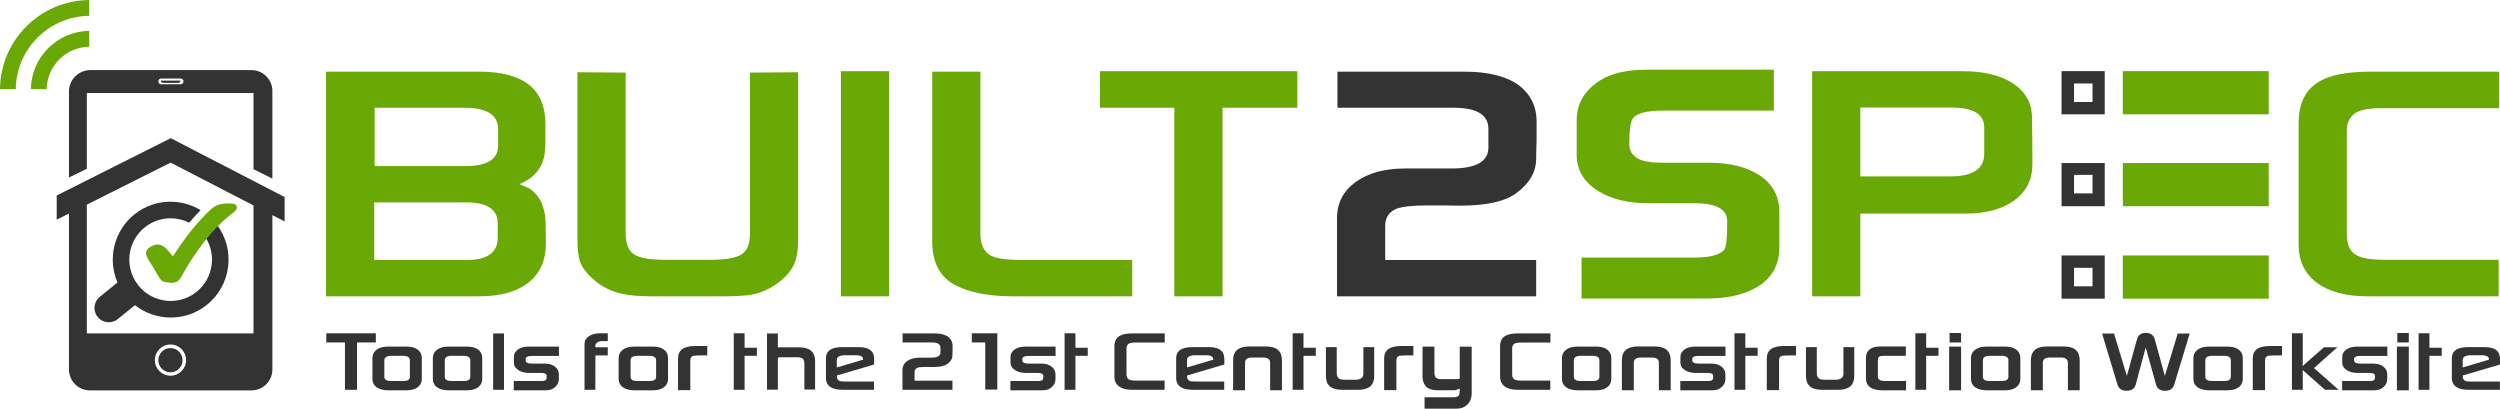
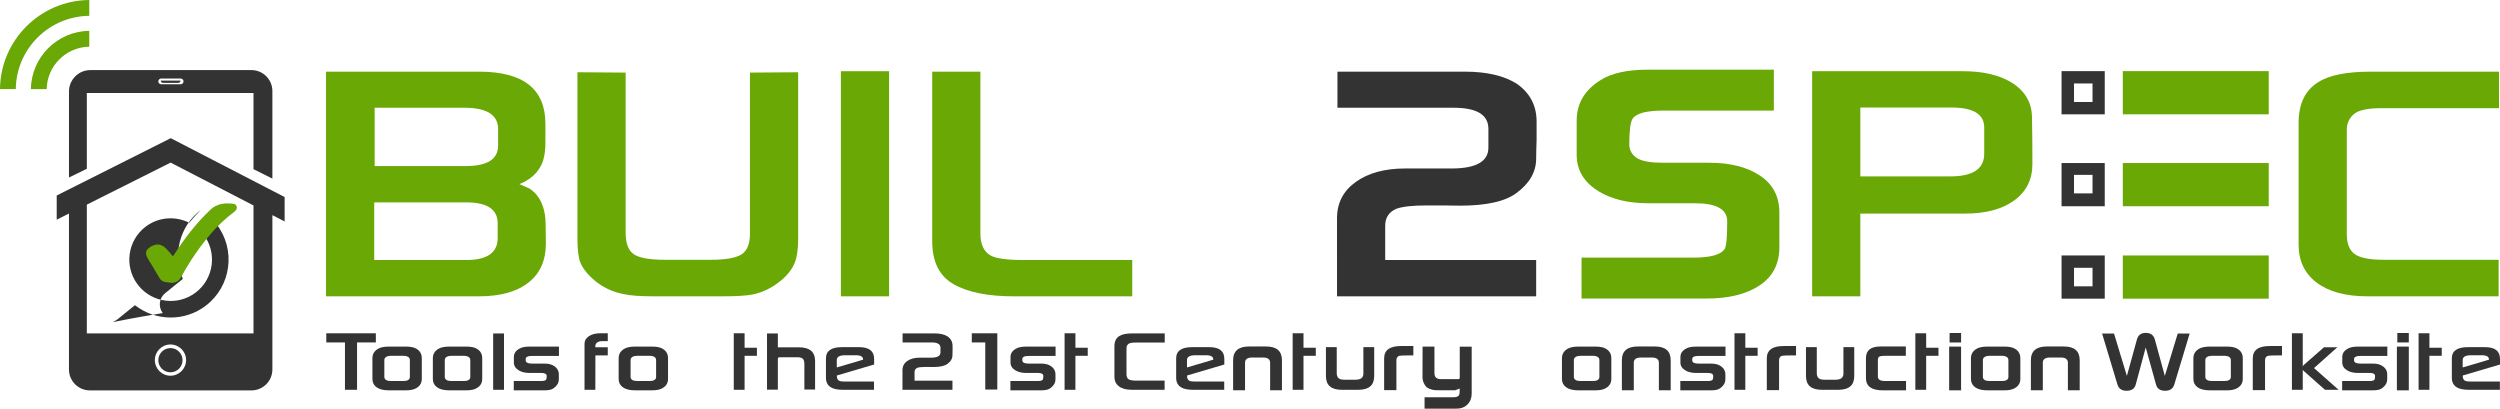
<svg xmlns="http://www.w3.org/2000/svg" version="1.1" id="content" x="0px" y="0px" width="620px" height="101.352px" viewBox="0 0 620 101.352" enable-background="new 0 0 620 101.352" xml:space="preserve">
  <g id="RSS">
</g>
  <g>
    <g>
      <path fill="#69A805" d="M135.375,60.445c0,4.076-1.385,7.24-4.147,9.496c-2.913,2.365-7.041,3.547-12.39,3.547H80.855V17.771    h37.982c10.952,0,16.426,4.312,16.426,12.932v4.479c0,2.803-0.436,4.892-1.309,6.272c-1.02,1.819-2.727,3.219-5.13,4.204    c0.037,0.034,0.855,0.401,2.457,1.09c2.108,1.347,3.4,3.548,3.875,6.605C135.302,54.189,135.375,56.555,135.375,60.445z     M123.422,59.026V55.37c0-3.455-2.602-5.183-7.806-5.183H92.808v14.298h22.809C120.82,64.485,123.422,62.664,123.422,59.026z     M123.531,36.104v-4.092c0-3.527-2.801-5.292-8.405-5.292H92.916v14.462h22.594C120.858,41.183,123.531,39.491,123.531,36.104z" />
      <path fill="#69A805" d="M197.941,59.19c0,2.548-0.272,4.513-0.818,5.894c-0.729,1.856-2.111,3.539-4.147,5.047    c-2.039,1.511-4.186,2.487-6.439,2.92c-1.528,0.291-4.021,0.438-7.477,0.438h-16.972c-3.311,0-5.766-0.182-7.367-0.544    c-2.401-0.438-4.566-1.365-6.494-2.783c-2.147-1.638-3.583-3.331-4.312-5.077c-0.472-1.235-0.709-3.202-0.709-5.894V17.918    l11.951,0.085v39.714c0,2.656,0.683,4.439,2.046,5.35c1.365,0.907,3.958,1.362,7.777,1.362h11.188    c3.746,0,6.321-0.443,7.721-1.337c1.401-0.89,2.101-2.607,2.101-5.155V18.003l11.953-0.085V59.19z" />
      <path fill="#69A805" d="M220.492,73.488H208.54V17.66h11.953V73.488z" />
      <path fill="#69A805" d="M280.797,73.488H251.38c-6.439,0-11.415-1.009-14.925-3.028c-3.51-2.02-5.265-5.558-5.265-10.616V17.771    h11.95v40.166c0,2.583,0.8,4.362,2.401,5.348c1.272,0.801,4.056,1.201,8.35,1.201h26.906V73.488z" />
-       <path fill="#69A805" d="M321.739,26.721h-18.554v46.768h-11.952V26.721h-18.447V17.66h48.952V26.721z" />
      <path fill="#333333" d="M381.076,30.157v4.584c-0.073,2.039-0.108,3.568-0.108,4.584c0,3.312-1.638,6.166-4.912,8.568    c-2.802,2.074-7.459,3.111-13.969,3.111c-0.983,0-2.404-0.02-4.259-0.055h-4.039c-3.418,0-5.913,0.272-7.475,0.818    c-1.855,0.8-2.784,2.202-2.784,4.202v8.515h37.438v9.003h-49.389V54.115c0-3.784,1.555-6.785,4.666-9.004    c3.11-2.219,7.177-3.328,12.197-3.328h11.514c6.113,0,9.168-1.729,9.168-5.186v-4.639c0-3.494-2.873-5.238-8.62-5.238h-28.817    v-8.95h31.598c5.421,0,9.715,1,12.88,3C379.439,23.062,381.076,26.192,381.076,30.157z" />
      <path fill="#69A805" d="M392.218,63.883h27.831c4.222,0,6.787-0.728,7.696-2.182c0.4-0.764,0.602-3.036,0.602-6.822    c0-2.982-2.657-4.472-7.967-4.472h-11.516c-4.986,0-9.079-0.964-12.28-2.896c-3.709-2.22-5.566-5.257-5.566-9.115v-8.512    c0-4.223,1.984-7.566,5.95-10.039c2.728-1.711,6.621-2.566,11.679-2.566h31.269v10.15h-27.45c-4.148,0-6.675,0.672-7.585,2.019    c-0.544,0.839-0.817,2.948-0.817,6.332c0,1.492,0.671,2.655,2.019,3.491c1.237,0.729,3.364,1.093,6.384,1.093h11.516    c5.129,0,9.294,1.062,12.497,3.192c3.202,2.129,4.802,5.174,4.802,9.141v8.62c0,4.15-1.639,7.306-4.913,9.472    c-3.271,2.162-7.64,3.247-13.095,3.247h-31.053V63.883z" />
      <path fill="#69A805" d="M504.038,40.688c0,3.822-1.498,6.823-4.502,9.008c-3.001,2.182-7.048,3.272-12.14,3.272h-26.033v20.52    h-11.95V17.66h37.435c4.875,0,8.841,0.913,11.897,2.729c3.385,2.076,5.111,4.931,5.184,8.57    C504.003,32.634,504.038,36.544,504.038,40.688z M492.088,38.126v-6.495c0-3.312-2.71-4.966-8.131-4.966h-22.594v17.08h22.321    C489.287,43.745,492.088,41.873,492.088,38.126z" />
      <path fill="#69A805" d="M619.771,26.828h-29.144c-3.018,0-5.163,0.384-6.438,1.149c-1.456,1.016-2.184,2.437-2.184,4.253v25.814    c0,2.4,0.662,4.065,1.991,4.994c1.329,0.925,3.72,1.39,7.177,1.39h28.488v9.06h-32.527c-5.384,0-9.575-1.126-12.577-3.383    c-3.004-2.256-4.502-5.403-4.502-9.44V30.484c0-4.728,1.617-8.093,4.855-10.096c2.692-1.746,7.058-2.618,13.098-2.618h31.762    V26.828z" />
      <rect x="526.459" y="17.641" fill="#69A805" width="36.188" height="10.711" />
      <rect x="526.459" y="40.435" fill="#69A805" width="36.188" height="10.712" />
      <rect x="526.459" y="63.354" fill="#69A805" width="36.188" height="10.714" />
      <path fill="#333333" d="M511.264,17.641v10.711h10.712V17.641H511.264z M518.948,25.292h-4.592V20.7h4.592V25.292z" />
      <path fill="#333333" d="M511.264,40.435v10.712h10.712V40.435H511.264z M518.948,47.96h-4.592v-4.592h4.592V47.96z" />
      <path fill="#333333" d="M511.264,63.354v10.714h10.712V63.354H511.264z M518.948,71.009h-4.592v-4.596h4.592V71.009z" />
    </g>
    <g>
      <path fill="#333333" d="M93.208,84.926h-4.659v11.742h-3V84.926h-4.63v-2.272h12.289V84.926z" />
      <path fill="#333333" d="M104.604,93.98c0,0.977-0.438,1.728-1.314,2.247c-0.595,0.382-1.48,0.577-2.66,0.577h-4.175    c-1.336,0-2.35-0.253-3.05-0.755c-0.697-0.504-1.046-1.193-1.046-2.069v-5.138c0-0.993,0.447-1.764,1.341-2.312    c0.62-0.387,1.539-0.577,2.755-0.577h4.175c1.217,0,2.116,0.19,2.701,0.577c0.85,0.518,1.273,1.288,1.273,2.312V93.98z     M101.645,93.501v-4.176c0-0.377-0.146-0.646-0.438-0.811c-0.257-0.182-0.672-0.275-1.246-0.275h-2.863    c-0.603,0-1.046,0.094-1.331,0.275c-0.299,0.174-0.45,0.443-0.45,0.811v4.147c0,0.339,0.15,0.594,0.45,0.77    c0.267,0.165,0.648,0.245,1.154,0.245h3.205c0.484,0,0.844-0.08,1.082-0.245C101.499,94.076,101.645,93.831,101.645,93.501z" />
      <path fill="#333333" d="M119.591,93.98c0,0.977-0.438,1.728-1.314,2.247c-0.595,0.382-1.479,0.577-2.658,0.577h-4.177    c-1.336,0-2.35-0.253-3.05-0.755c-0.699-0.504-1.046-1.193-1.046-2.069v-5.138c0-0.993,0.446-1.764,1.342-2.312    c0.621-0.387,1.538-0.577,2.754-0.577h4.177c1.214,0,2.115,0.19,2.699,0.577c0.849,0.518,1.273,1.288,1.273,2.312V93.98z     M116.633,93.501v-4.176c0-0.377-0.147-0.646-0.439-0.811c-0.256-0.182-0.671-0.275-1.247-0.275h-2.862    c-0.604,0-1.047,0.094-1.329,0.275c-0.302,0.174-0.451,0.443-0.451,0.811v4.147c0,0.339,0.149,0.594,0.451,0.77    c0.265,0.165,0.649,0.245,1.152,0.245h3.207c0.481,0,0.842-0.08,1.08-0.245C116.486,94.076,116.633,93.831,116.633,93.501z" />
      <path fill="#333333" d="M124.99,96.668h-2.686V82.695h2.686V96.668z" />
      <path fill="#333333" d="M138.619,88.27h-6.645c-0.529,0-0.916,0.058-1.163,0.179c-0.292,0.136-0.438,0.305-0.438,0.505v0.424    c0,0.532,0.551,0.797,1.657,0.797h3.151c0.977,0,1.791,0.244,2.438,0.738c0.646,0.492,0.971,1.133,0.971,1.917v1.261    c0,0.739-0.327,1.387-0.984,1.946c-0.394,0.347-0.809,0.562-1.247,0.643c-0.337,0.084-0.827,0.126-1.467,0.126h-7.479v-2.317    h6.836c0.594,0,0.978-0.101,1.15-0.301c0.12-0.146,0.18-0.452,0.18-0.917c0-0.523-0.435-0.78-1.302-0.78h-2.974    c-1.058,0-1.936-0.211-2.63-0.629c-0.822-0.496-1.232-1.144-1.232-1.948v-1.384c0-0.874,0.465-1.571,1.397-2.081    c0.557-0.33,1.389-0.493,2.493-0.493h7.289V88.27z" />
      <path fill="#333333" d="M150.729,88.132h-3.07l-0.014,8.536h-2.684V85.281c0-0.804,0.367-1.44,1.101-1.918    c0.736-0.473,1.648-0.71,2.733-0.71h1.933v1.945h-1.398c-0.511,0-0.92,0.112-1.228,0.341c-0.303,0.229-0.458,0.512-0.458,0.849    v0.329h3.083V88.132z" />
      <path fill="#333333" d="M165.672,93.98c0,0.977-0.437,1.728-1.314,2.247c-0.595,0.382-1.479,0.577-2.659,0.577h-4.177    c-1.334,0-2.35-0.253-3.049-0.755c-0.698-0.504-1.047-1.193-1.047-2.069v-5.138c0-0.993,0.449-1.764,1.343-2.312    c0.62-0.387,1.538-0.577,2.753-0.577h4.177c1.215,0,2.115,0.19,2.7,0.577c0.848,0.518,1.273,1.288,1.273,2.312V93.98z     M162.714,93.501v-4.176c0-0.377-0.146-0.646-0.438-0.811c-0.257-0.182-0.671-0.275-1.247-0.275h-2.864    c-0.601,0-1.045,0.094-1.328,0.275c-0.302,0.174-0.452,0.443-0.452,0.811v4.147c0,0.339,0.15,0.594,0.452,0.77    c0.266,0.165,0.647,0.245,1.15,0.245h3.208c0.483,0,0.842-0.08,1.081-0.245C162.568,94.076,162.714,93.831,162.714,93.501z" />
-       <path fill="#333333" d="M175.4,88.132c-2.027,0-3.179,0.032-3.452,0.098c-0.502,0.153-0.754,0.53-0.754,1.121v7.398h-3.041v-7.878    c0-2.036,1.394-3.055,4.178-3.055h3.069V88.132z" />
      <path fill="#333333" d="M187.715,88.239h-3.056v8.429h-2.683V82.653h2.683v3.591h3.056V88.239z" />
      <path fill="#333333" d="M192.907,82.695v3.438h5.247c2.657,0,3.987,1.137,3.987,3.409v7.067h-2.658v-6.299    c0-0.646-0.128-1.097-0.384-1.342c-0.256-0.249-0.725-0.373-1.411-0.373h-4.328c-0.303,0-0.453,0.138-0.453,0.412v7.632h-2.686    V82.695H192.907z" />
      <path fill="#333333" d="M216.785,90.395l-9.235,2.725v0.247c0,0.483,0.183,0.834,0.55,1.053c0.256,0.138,0.721,0.205,1.397,0.205    h7.259v2.044h-7.713c-1.332,0-2.318-0.203-2.958-0.604c-0.833-0.494-1.248-1.275-1.248-2.347v-4.875    c0-1.834,1.33-2.752,3.989-2.752h4.23c2.484,0,3.729,0.972,3.729,2.917V90.395z M214.044,89.201v-0.056    c0-0.694-0.593-1.043-1.781-1.043h-2.657c-1.388,0-2.083,0.398-2.083,1.192v1.836L214.044,89.201z" />
      <path fill="#333333" d="M236.235,85.788v1.152c-0.018,0.511-0.027,0.893-0.027,1.149c0,0.831-0.411,1.55-1.232,2.151    c-0.704,0.52-1.873,0.78-3.509,0.78c-0.245,0-0.601-0.004-1.067-0.012h-1.015c-0.857,0-1.482,0.067-1.875,0.205    c-0.466,0.199-0.7,0.55-0.7,1.054v2.139h9.398v2.261h-12.396v-4.865c0-0.95,0.389-1.701,1.171-2.261    c0.78-0.558,1.8-0.836,3.061-0.836h2.89c1.534,0,2.302-0.435,2.302-1.299v-1.163c0-0.88-0.722-1.318-2.164-1.318h-7.233V82.68    h7.931c1.362,0,2.438,0.253,3.232,0.753C235.824,84.008,236.235,84.794,236.235,85.788z" />
      <path fill="#333333" d="M247.333,96.609h-2.988V84.926h-3.341v-2.272h6.329V96.609z" />
      <path fill="#333333" d="M261.784,88.27h-6.643c-0.53,0-0.917,0.058-1.163,0.179c-0.295,0.136-0.439,0.305-0.439,0.505v0.424    c0,0.532,0.551,0.797,1.657,0.797h3.151c0.976,0,1.791,0.244,2.439,0.738c0.647,0.492,0.971,1.133,0.971,1.917v1.261    c0,0.739-0.328,1.387-0.984,1.946c-0.395,0.347-0.81,0.562-1.248,0.643c-0.338,0.084-0.827,0.126-1.466,0.126h-7.48v-2.317h6.836    c0.594,0,0.978-0.101,1.15-0.301c0.119-0.146,0.179-0.452,0.179-0.917c0-0.523-0.433-0.78-1.301-0.78h-2.974    c-1.059,0-1.937-0.211-2.63-0.629c-0.823-0.496-1.233-1.144-1.233-1.948v-1.384c0-0.874,0.466-1.571,1.397-2.081    c0.559-0.33,1.389-0.493,2.493-0.493h7.288V88.27z" />
      <path fill="#333333" d="M269.758,88.239h-3.055v8.429h-2.685V82.653h2.685v3.591h3.055V88.239z" />
      <path fill="#333333" d="M288.854,84.956h-7.316c-0.759,0-1.297,0.091-1.614,0.284c-0.367,0.258-0.551,0.613-0.551,1.069v6.479    c0,0.602,0.167,1.02,0.501,1.255c0.334,0.232,0.934,0.349,1.801,0.349h7.151v2.276h-8.165c-1.351,0-2.403-0.285-3.157-0.851    c-0.753-0.565-1.129-1.356-1.129-2.37v-7.575c0-1.188,0.405-2.031,1.217-2.535c0.676-0.437,1.773-0.657,3.29-0.657h7.973V84.956z" />
      <path fill="#333333" d="M303.634,90.395l-9.231,2.725v0.247c0,0.483,0.179,0.834,0.545,1.053c0.257,0.138,0.722,0.205,1.399,0.205    h7.259v2.044h-7.713c-1.333,0-2.32-0.203-2.958-0.604c-0.831-0.494-1.247-1.275-1.247-2.347v-4.875    c0-1.834,1.328-2.752,3.986-2.752h4.233c2.483,0,3.726,0.972,3.726,2.917V90.395z M300.894,89.201v-0.056    c0-0.694-0.593-1.043-1.78-1.043h-2.658c-1.389,0-2.082,0.398-2.082,1.192v1.836L300.894,89.201z" />
      <path fill="#333333" d="M314.991,96.778v-6.812c0-0.866-0.585-1.3-1.753-1.3h-2.687c-1.185,0-1.78,0.434-1.78,1.3v6.812h-2.959    v-7.428c0-2.282,1.316-3.423,3.946-3.423h4.247c2.613,0,3.917,1.141,3.917,3.423v7.428H314.991z" />
      <path fill="#333333" d="M326.32,88.239h-3.054v8.429h-2.686V82.653h2.686v3.591h3.054V88.239z" />
      <path fill="#333333" d="M331.51,86.091v6.533c0,0.495,0.167,0.897,0.494,1.207c0.256,0.228,0.766,0.341,1.535,0.341h2.576    c1.333,0,2.001-0.495,2.001-1.491v-6.59h2.684v7.179c0,2.263-1.307,3.398-3.917,3.398h-4.138c-2.612,0-3.917-1.136-3.917-3.398    v-7.179H331.51z" />
      <path fill="#333333" d="M350.512,88.132c-2.028,0-3.179,0.032-3.452,0.098c-0.504,0.153-0.754,0.53-0.754,1.121v7.398h-3.041    v-7.878c0-2.036,1.393-3.055,4.179-3.055h3.068V88.132z" />
      <path fill="#333333" d="M360.895,96.778h-4.083c-1.187,0.061-2.188-0.181-3-0.729c-0.693-0.729-1.041-1.589-1.041-2.577    c0-0.1,0.005-0.203,0.013-0.312l0.015-7.206h2.944v6.589c0,0.986,0.535,1.482,1.603,1.482h4.33c0.229,0,0.342-0.136,0.342-0.399    v-7.645h2.961v11.615c0,1.096-0.346,1.996-1.038,2.701c-0.688,0.703-1.622,1.054-2.8,1.054h-7.85v-2.836h7.179    c0.704,0,1.153-0.172,1.355-0.506c0.131-0.249,0.188-0.655,0.178-1.221h0.015l-0.026-0.425L360.895,96.778z" />
-       <path fill="#333333" d="M384.499,84.956h-7.315c-0.758,0-1.299,0.091-1.616,0.284c-0.366,0.258-0.548,0.613-0.548,1.069v6.479    c0,0.602,0.165,1.02,0.499,1.255c0.333,0.232,0.936,0.349,1.802,0.349h7.152v2.276h-8.165c-1.352,0-2.405-0.285-3.158-0.851    c-0.754-0.565-1.13-1.356-1.13-2.37v-7.575c0-1.188,0.406-2.031,1.221-2.535c0.674-0.437,1.77-0.657,3.285-0.657h7.975V84.956z" />
      <path fill="#333333" d="M399.607,93.98c0,0.977-0.437,1.728-1.314,2.247c-0.593,0.382-1.48,0.577-2.658,0.577h-4.177    c-1.333,0-2.351-0.253-3.049-0.755c-0.699-0.504-1.047-1.193-1.047-2.069v-5.138c0-0.993,0.448-1.764,1.341-2.312    c0.622-0.387,1.541-0.577,2.755-0.577h4.177c1.216,0,2.115,0.19,2.699,0.577c0.849,0.518,1.273,1.288,1.273,2.312V93.98z     M396.649,93.501v-4.176c0-0.377-0.146-0.646-0.437-0.811c-0.257-0.182-0.672-0.275-1.249-0.275h-2.863    c-0.602,0-1.045,0.094-1.328,0.275c-0.302,0.174-0.453,0.443-0.453,0.811v4.147c0,0.339,0.151,0.594,0.453,0.77    c0.263,0.165,0.647,0.245,1.148,0.245h3.208c0.483,0,0.843-0.08,1.083-0.245C396.503,94.076,396.649,93.831,396.649,93.501z" />
      <path fill="#333333" d="M411.402,96.778v-6.812c0-0.866-0.584-1.3-1.753-1.3h-2.686c-1.188,0-1.782,0.434-1.782,1.3v6.812h-2.956    v-7.428c0-2.282,1.313-3.423,3.943-3.423h4.247c2.61,0,3.917,1.141,3.917,3.423v7.428H411.402z" />
      <path fill="#333333" d="M427.922,88.27h-6.645c-0.528,0-0.917,0.058-1.163,0.179c-0.292,0.136-0.439,0.305-0.439,0.505v0.424    c0,0.532,0.552,0.797,1.657,0.797h3.152c0.977,0,1.788,0.244,2.437,0.738c0.648,0.492,0.973,1.133,0.973,1.917v1.261    c0,0.739-0.329,1.387-0.986,1.946c-0.392,0.347-0.81,0.562-1.248,0.643c-0.335,0.084-0.825,0.126-1.464,0.126h-7.479v-2.317h6.835    c0.592,0,0.977-0.101,1.15-0.301c0.119-0.146,0.179-0.452,0.179-0.917c0-0.523-0.434-0.78-1.301-0.78h-2.974    c-1.058,0-1.938-0.211-2.629-0.629c-0.823-0.496-1.233-1.144-1.233-1.948v-1.384c0-0.874,0.465-1.571,1.397-2.081    c0.557-0.33,1.389-0.493,2.492-0.493h7.289V88.27z" />
      <path fill="#333333" d="M435.895,88.239h-3.056v8.429h-2.683V82.653h2.683v3.591h3.056V88.239z" />
      <path fill="#333333" d="M445.416,88.132c-2.026,0-3.18,0.032-3.451,0.098c-0.504,0.153-0.756,0.53-0.756,1.121v7.398h-3.041    v-7.878c0-2.036,1.394-3.055,4.178-3.055h3.07V88.132z" />
      <path fill="#333333" d="M450.566,86.091v6.533c0,0.495,0.164,0.897,0.495,1.207c0.255,0.228,0.766,0.341,1.533,0.341h2.575    c1.333,0,2.001-0.495,2.001-1.491v-6.59h2.682v7.179c0,2.263-1.304,3.398-3.917,3.398h-4.136c-2.612,0-3.917-1.136-3.917-3.398    v-7.179H450.566z" />
      <path fill="#333333" d="M472.703,96.805h-5.739c-2.806,0-4.207-1.004-4.207-3.001v-4.986c0-1.929,1.196-2.89,3.59-2.89h6.301    v2.312h-5.301c-0.648,0-1.083,0.075-1.3,0.222c-0.221,0.146-0.331,0.424-0.331,0.834v4.095c0,0.732,0.584,1.098,1.752,1.098h5.234    V96.805z" />
      <path fill="#333333" d="M480.744,88.239h-3.055v8.429h-2.684V82.653h2.684v3.591h3.055V88.239z" />
      <path fill="#333333" d="M486.348,96.805h-2.958V85.954h2.958V96.805z M486.348,82.584v2.342h-2.85v-2.342H486.348z" />
      <path fill="#333333" d="M501.043,93.98c0,0.977-0.438,1.728-1.317,2.247c-0.593,0.382-1.477,0.577-2.653,0.577h-4.181    c-1.332,0-2.349-0.253-3.047-0.755c-0.701-0.504-1.049-1.193-1.049-2.069v-5.138c0-0.993,0.447-1.764,1.344-2.312    c0.62-0.387,1.54-0.577,2.752-0.577h4.181c1.211,0,2.113,0.19,2.697,0.577c0.849,0.518,1.273,1.288,1.273,2.312V93.98z     M498.085,93.501v-4.176c0-0.377-0.147-0.646-0.439-0.811c-0.257-0.182-0.671-0.275-1.245-0.275h-2.864    c-0.603,0-1.045,0.094-1.33,0.275c-0.298,0.174-0.449,0.443-0.449,0.811v4.147c0,0.339,0.151,0.594,0.449,0.77    c0.265,0.165,0.651,0.245,1.153,0.245h3.206c0.484,0,0.844-0.08,1.081-0.245C497.938,94.076,498.085,93.831,498.085,93.501z" />
      <path fill="#333333" d="M512.837,96.778v-6.812c0-0.866-0.583-1.3-1.754-1.3h-2.687c-1.184,0-1.776,0.434-1.776,1.3v6.812h-2.959    v-7.428c0-2.282,1.312-3.423,3.944-3.423h4.246c2.613,0,3.916,1.141,3.916,3.423v7.428H512.837z" />
      <path fill="#333333" d="M543.042,82.708l-3.821,12.655c-0.32,1.035-1.079,1.55-2.275,1.55c-1.223,0-1.973-0.513-2.246-1.534    l-2.56-9.206l-2.48,9.206c-0.283,1.021-1.043,1.534-2.274,1.534c-1.187,0-1.941-0.515-2.262-1.55l-3.808-12.655h2.958    l3.193,10.519l2.493-9.039c0.294-1.088,1.022-1.632,2.19-1.632c1.197,0,1.946,0.544,2.248,1.632l2.479,9.039l3.206-10.519H543.042    z" />
      <path fill="#333333" d="M556.206,93.98c0,0.977-0.439,1.728-1.314,2.247c-0.593,0.382-1.48,0.577-2.657,0.577h-4.179    c-1.333,0-2.351-0.253-3.048-0.755c-0.697-0.504-1.048-1.193-1.048-2.069v-5.138c0-0.993,0.447-1.764,1.342-2.312    c0.621-0.387,1.54-0.577,2.754-0.577h4.179c1.215,0,2.114,0.19,2.698,0.577c0.851,0.518,1.273,1.288,1.273,2.312V93.98z     M553.248,93.501v-4.176c0-0.377-0.144-0.646-0.438-0.811c-0.257-0.182-0.673-0.275-1.247-0.275h-2.863    c-0.603,0-1.044,0.094-1.327,0.275c-0.301,0.174-0.452,0.443-0.452,0.811v4.147c0,0.339,0.151,0.594,0.452,0.77    c0.264,0.165,0.648,0.245,1.151,0.245h3.204c0.482,0,0.846-0.08,1.082-0.245C553.104,94.076,553.248,93.831,553.248,93.501z" />
      <path fill="#333333" d="M565.935,88.132c-2.029,0-3.18,0.032-3.453,0.098c-0.5,0.153-0.751,0.53-0.751,1.121v7.398h-3.044v-7.878    c0-2.036,1.394-3.055,4.179-3.055h3.069V88.132z" />
      <path fill="#333333" d="M571.083,96.668h-2.685V82.653h2.685V96.668z M579.973,96.668h-3.382l-5.177-4.591    c-0.311-0.266-0.469-0.529-0.469-0.794c0-0.273,0.176-0.572,0.522-0.889l4.889-4.277h3.304l-5.781,5.166L579.973,96.668z" />
      <path fill="#333333" d="M592.059,88.27h-6.645c-0.53,0-0.92,0.058-1.164,0.179c-0.293,0.136-0.438,0.305-0.438,0.505v0.424    c0,0.532,0.552,0.797,1.656,0.797h3.151c0.976,0,1.788,0.244,2.436,0.738c0.649,0.492,0.975,1.133,0.975,1.917v1.261    c0,0.739-0.328,1.387-0.986,1.946c-0.392,0.347-0.81,0.562-1.247,0.643c-0.336,0.084-0.826,0.126-1.466,0.126h-7.479v-2.317h6.836    c0.595,0,0.979-0.101,1.149-0.301c0.119-0.146,0.18-0.452,0.18-0.917c0-0.523-0.435-0.78-1.301-0.78h-2.975    c-1.06,0-1.935-0.211-2.629-0.629c-0.821-0.496-1.232-1.144-1.232-1.948v-1.384c0-0.874,0.464-1.571,1.398-2.081    c0.554-0.33,1.388-0.493,2.491-0.493h7.289V88.27z" />
      <path fill="#333333" d="M597.384,96.805h-2.956V85.954h2.956V96.805z M597.384,82.584v2.342h-2.849v-2.342H597.384z" />
      <path fill="#333333" d="M605.551,88.239h-3.056v8.429h-2.684V82.653h2.684v3.591h3.056V88.239z" />
      <path fill="#333333" d="M620,90.395l-9.23,2.725v0.247c0,0.483,0.183,0.834,0.546,1.053c0.26,0.138,0.723,0.205,1.397,0.205h7.262    v2.044h-7.711c-1.334,0-2.321-0.203-2.961-0.604c-0.83-0.494-1.246-1.275-1.246-2.347v-4.875c0-1.834,1.33-2.752,3.985-2.752    h4.234c2.482,0,3.724,0.972,3.724,2.917V90.395z M617.262,89.201v-0.056c0-0.694-0.595-1.043-1.781-1.043h-2.656    c-1.389,0-2.081,0.398-2.081,1.192v1.836L617.262,89.201z" />
    </g>
    <g>
      <g>
        <path fill="#333333" d="M21.533,23.059h41.335v18.898l4.683,2.34V22.584c0-2.873-2.329-5.203-5.202-5.203H22.421     c-2.934,0-5.313,2.38-5.313,5.314l-0.003,21.327l4.428-2.162V23.059z M39.98,19.471h4.815c0.396,0,0.715,0.321,0.715,0.718     c0,0.396-0.319,0.716-0.715,0.716H39.98c-0.397,0-0.719-0.32-0.719-0.716C39.261,19.792,39.583,19.471,39.98,19.471z" />
        <path fill="#333333" d="M40.435,20.548h3.777c0.311,0,0.562-0.251,0.562-0.562h-4.904C39.871,20.297,40.124,20.548,40.435,20.548     z" />
        <path fill="#333333" d="M70.587,48.865L42.343,34.269L14.063,48.481v5.998l3.041-1.524l-0.003,38.667     c0,2.869,2.327,5.199,5.2,5.199H62.35c2.873,0,5.202-2.33,5.202-5.199V53.352l3.036,1.566V48.865z M42.276,93.179     c-2.14,0-3.875-1.735-3.875-3.875c0-2.138,1.735-3.873,3.875-3.873c2.139,0,3.874,1.735,3.874,3.873     C46.15,91.443,44.416,93.179,42.276,93.179z M62.869,50.95v31.729H21.533V50.75l20.774-10.424L62.869,50.95z" />
-         <path fill="#333333" d="M29.145,79.188l4.317-3.5c5.046,3.952,12.317,4.176,17.625,0.087c6.28-4.833,7.456-13.876,2.621-20.156     c-0.529-0.688-1.117-1.305-1.739-1.868c-0.919,1.08-1.52,2.276-2.145,3.65c0.216,0.231,0.426,0.471,0.623,0.728     c3.451,4.482,2.612,10.936-1.871,14.387c-4.418,3.401-10.745,2.626-14.229-1.688c-0.046-0.066-0.078-0.14-0.127-0.206     c-0.05-0.063-0.111-0.111-0.164-0.172c-3.281-4.474-2.412-10.789,2.005-14.191c3.219-2.477,7.451-2.73,10.86-1.023     c0.926-1.107,1.869-2.15,2.832-3.133c-4.926-2.972-11.375-2.819-16.202,0.896c-5.308,4.085-6.952,11.173-4.42,17.062l-4.319,3.5     c-1.554,1.197-1.844,3.428-0.647,4.981C25.36,80.095,27.589,80.385,29.145,79.188z" />
+         <path fill="#333333" d="M29.145,79.188l4.317-3.5c5.046,3.952,12.317,4.176,17.625,0.087c6.28-4.833,7.456-13.876,2.621-20.156     c-0.529-0.688-1.117-1.305-1.739-1.868c-0.919,1.08-1.52,2.276-2.145,3.65c0.216,0.231,0.426,0.471,0.623,0.728     c3.451,4.482,2.612,10.936-1.871,14.387c-4.418,3.401-10.745,2.626-14.229-1.688c-0.046-0.066-0.078-0.14-0.127-0.206     c-0.05-0.063-0.111-0.111-0.164-0.172c-3.281-4.474-2.412-10.789,2.005-14.191c3.219-2.477,7.451-2.73,10.86-1.023     c0.926-1.107,1.869-2.15,2.832-3.133c-5.308,4.085-6.952,11.173-4.42,17.062l-4.319,3.5     c-1.554,1.197-1.844,3.428-0.647,4.981C25.36,80.095,27.589,80.385,29.145,79.188z" />
        <circle fill="#333333" cx="42.267" cy="89.328" r="3.002" />
      </g>
      <g>
        <g>
          <path fill="#69A805" d="M22.134,7.65C14.2,7.755,7.765,14.18,7.66,22.1h3.918c0.05-2.79,1.163-5.402,3.147-7.381      c1.98-1.977,4.605-3.087,7.409-3.139V7.65z" />
        </g>
        <g>
          <path fill="#69A805" d="M22.134,3.923V0C9.979,0.109,0.111,9.96,0,22.092h3.919C4.027,12.123,12.137,4.031,22.134,3.923z" />
        </g>
        <path fill-rule="evenodd" clip-rule="evenodd" fill="#69A805" d="M42.878,63.57c0.099-0.143,0.241-0.345,0.375-0.55     c2.569-3.971,5.44-7.686,8.88-10.962c1.703-1.626,3.669-1.777,5.792-1.513c0.71,0.087,1.03,0.898,0.637,1.498     c-0.126,0.191-0.301,0.366-0.486,0.504c-4.402,3.277-7.742,7.503-10.721,12.043c-0.88,1.343-1.685,2.742-2.45,4.159     c-0.586,1.086-1.464,1.469-2.625,1.374c-0.43-0.037-0.86-0.093-1.285-0.167c-0.677-0.124-1.157-0.489-1.511-1.103     c-0.901-1.563-1.831-3.11-2.777-4.648c-0.845-1.373-0.611-2.341,0.804-3.1c1.417-0.764,2.539-0.612,3.729,0.58     C41.816,62.264,42.315,62.915,42.878,63.57z" />
      </g>
    </g>
  </g>
</svg>